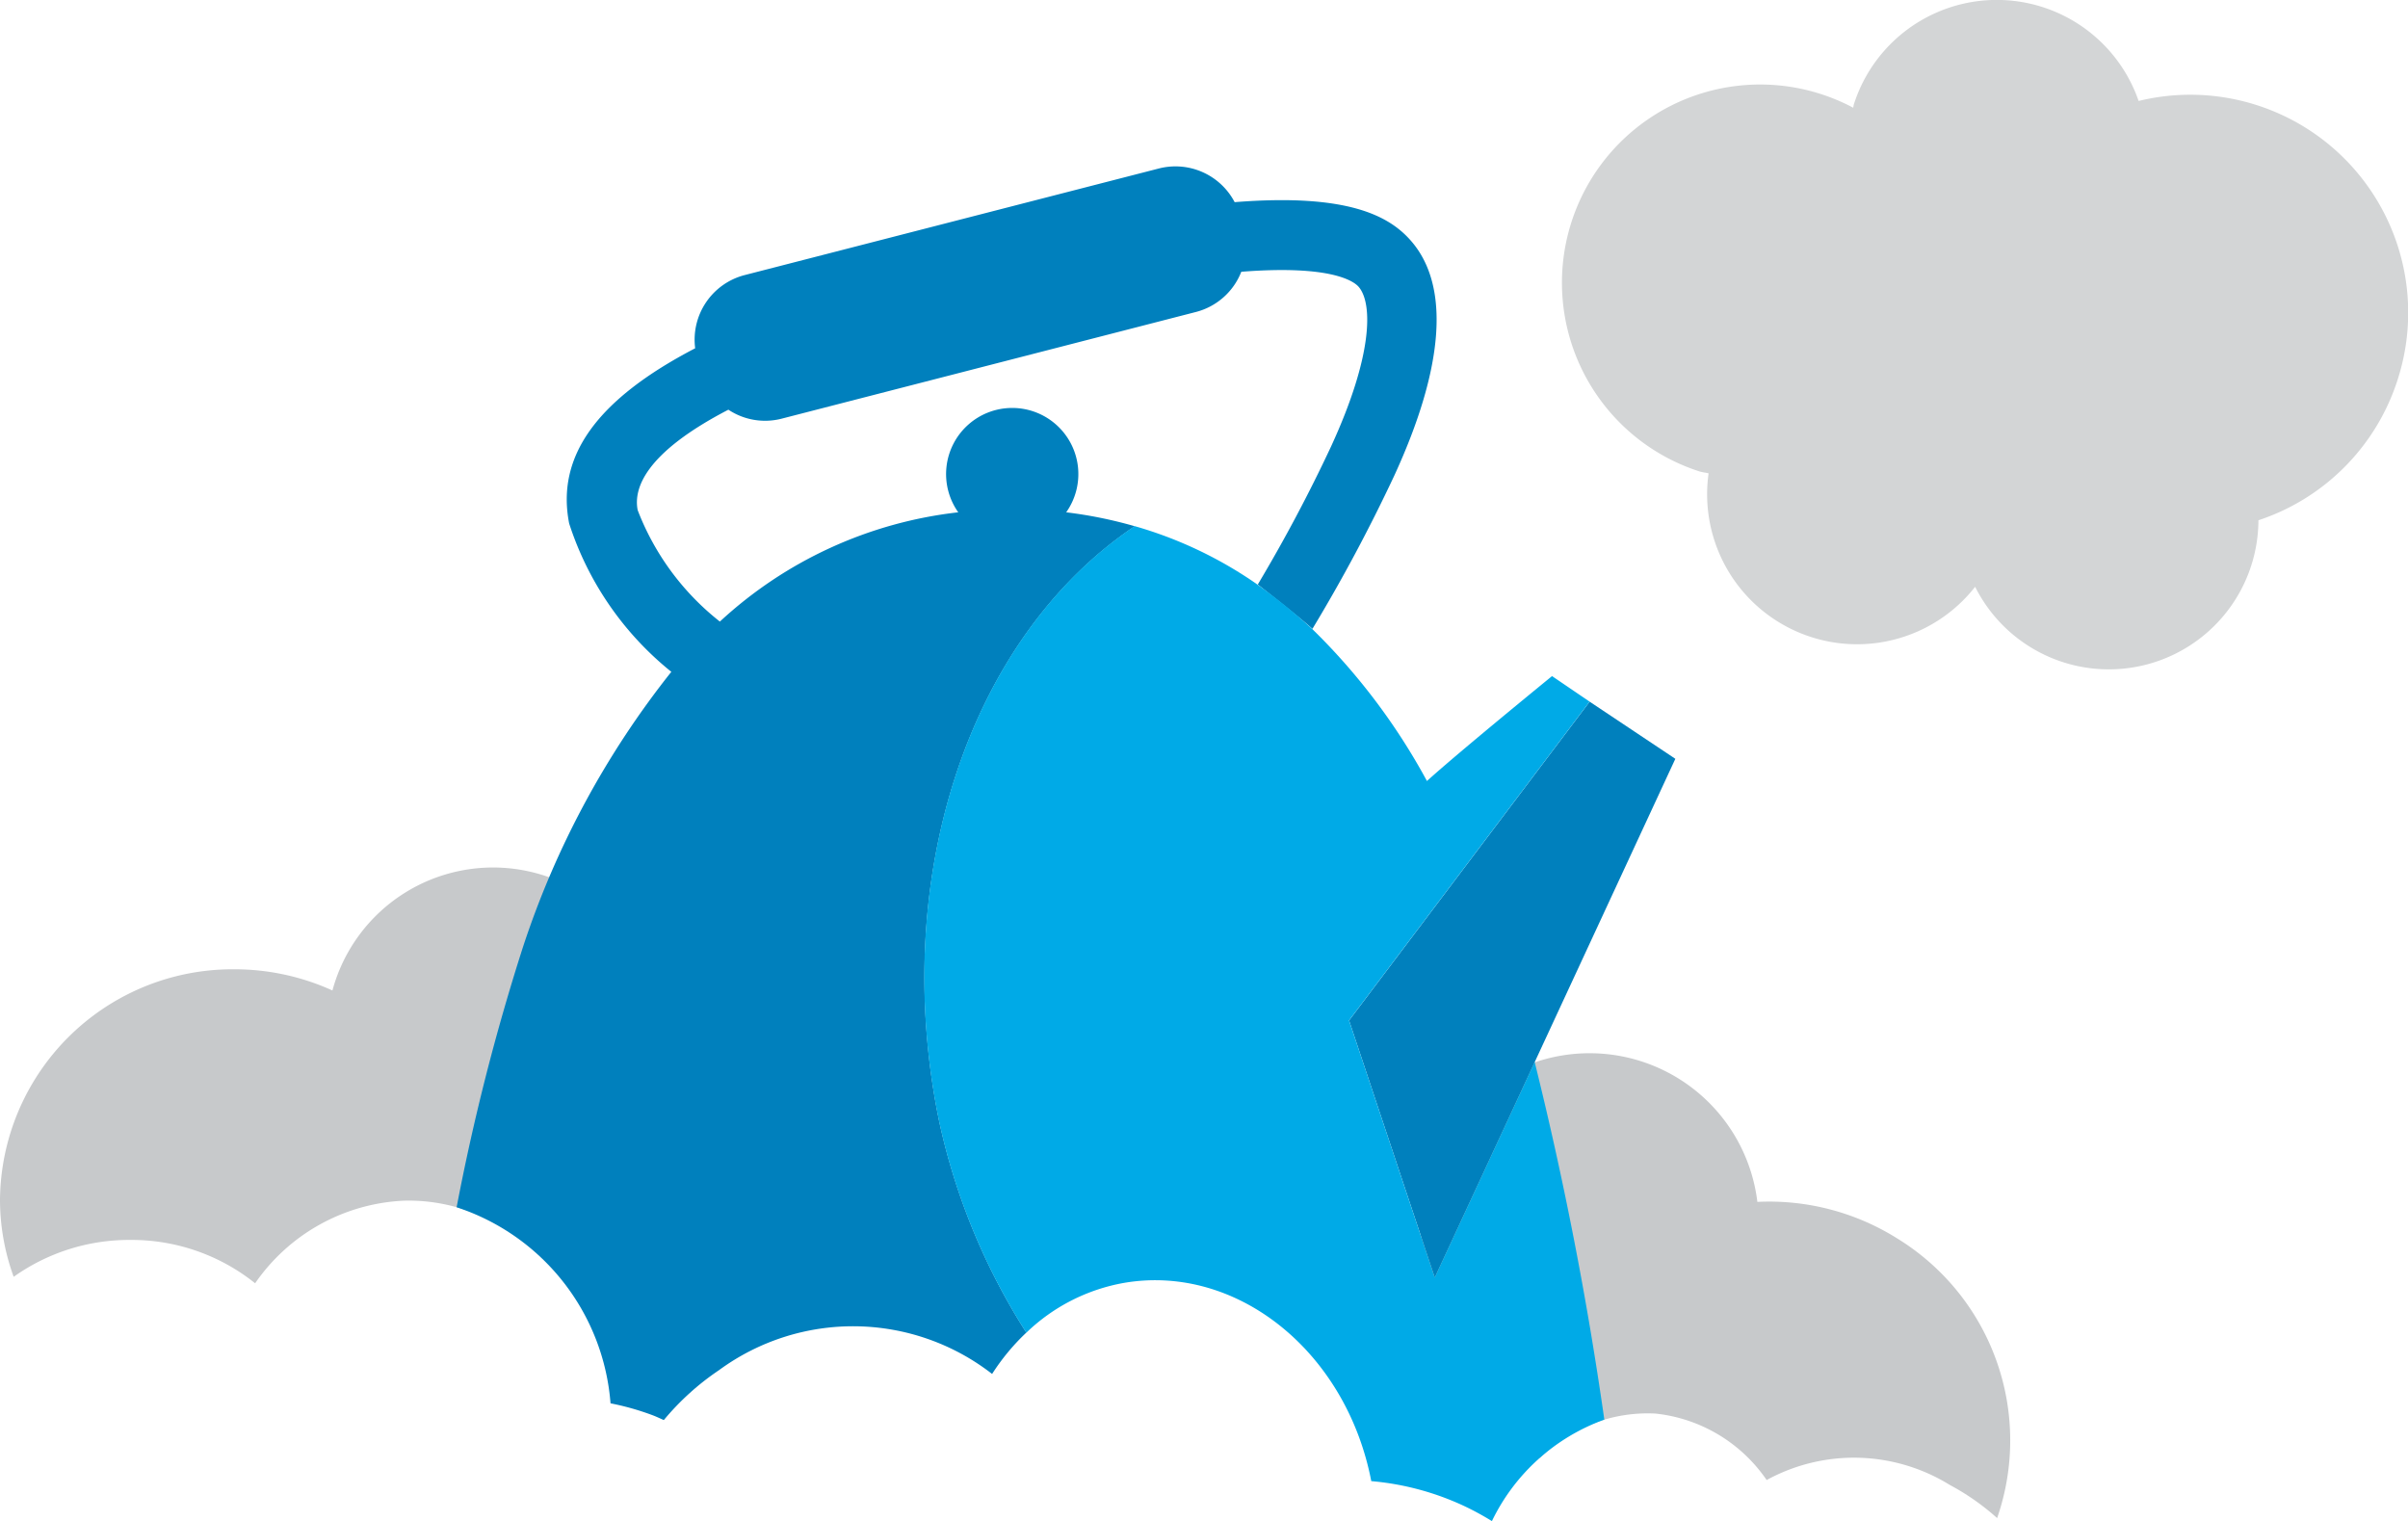
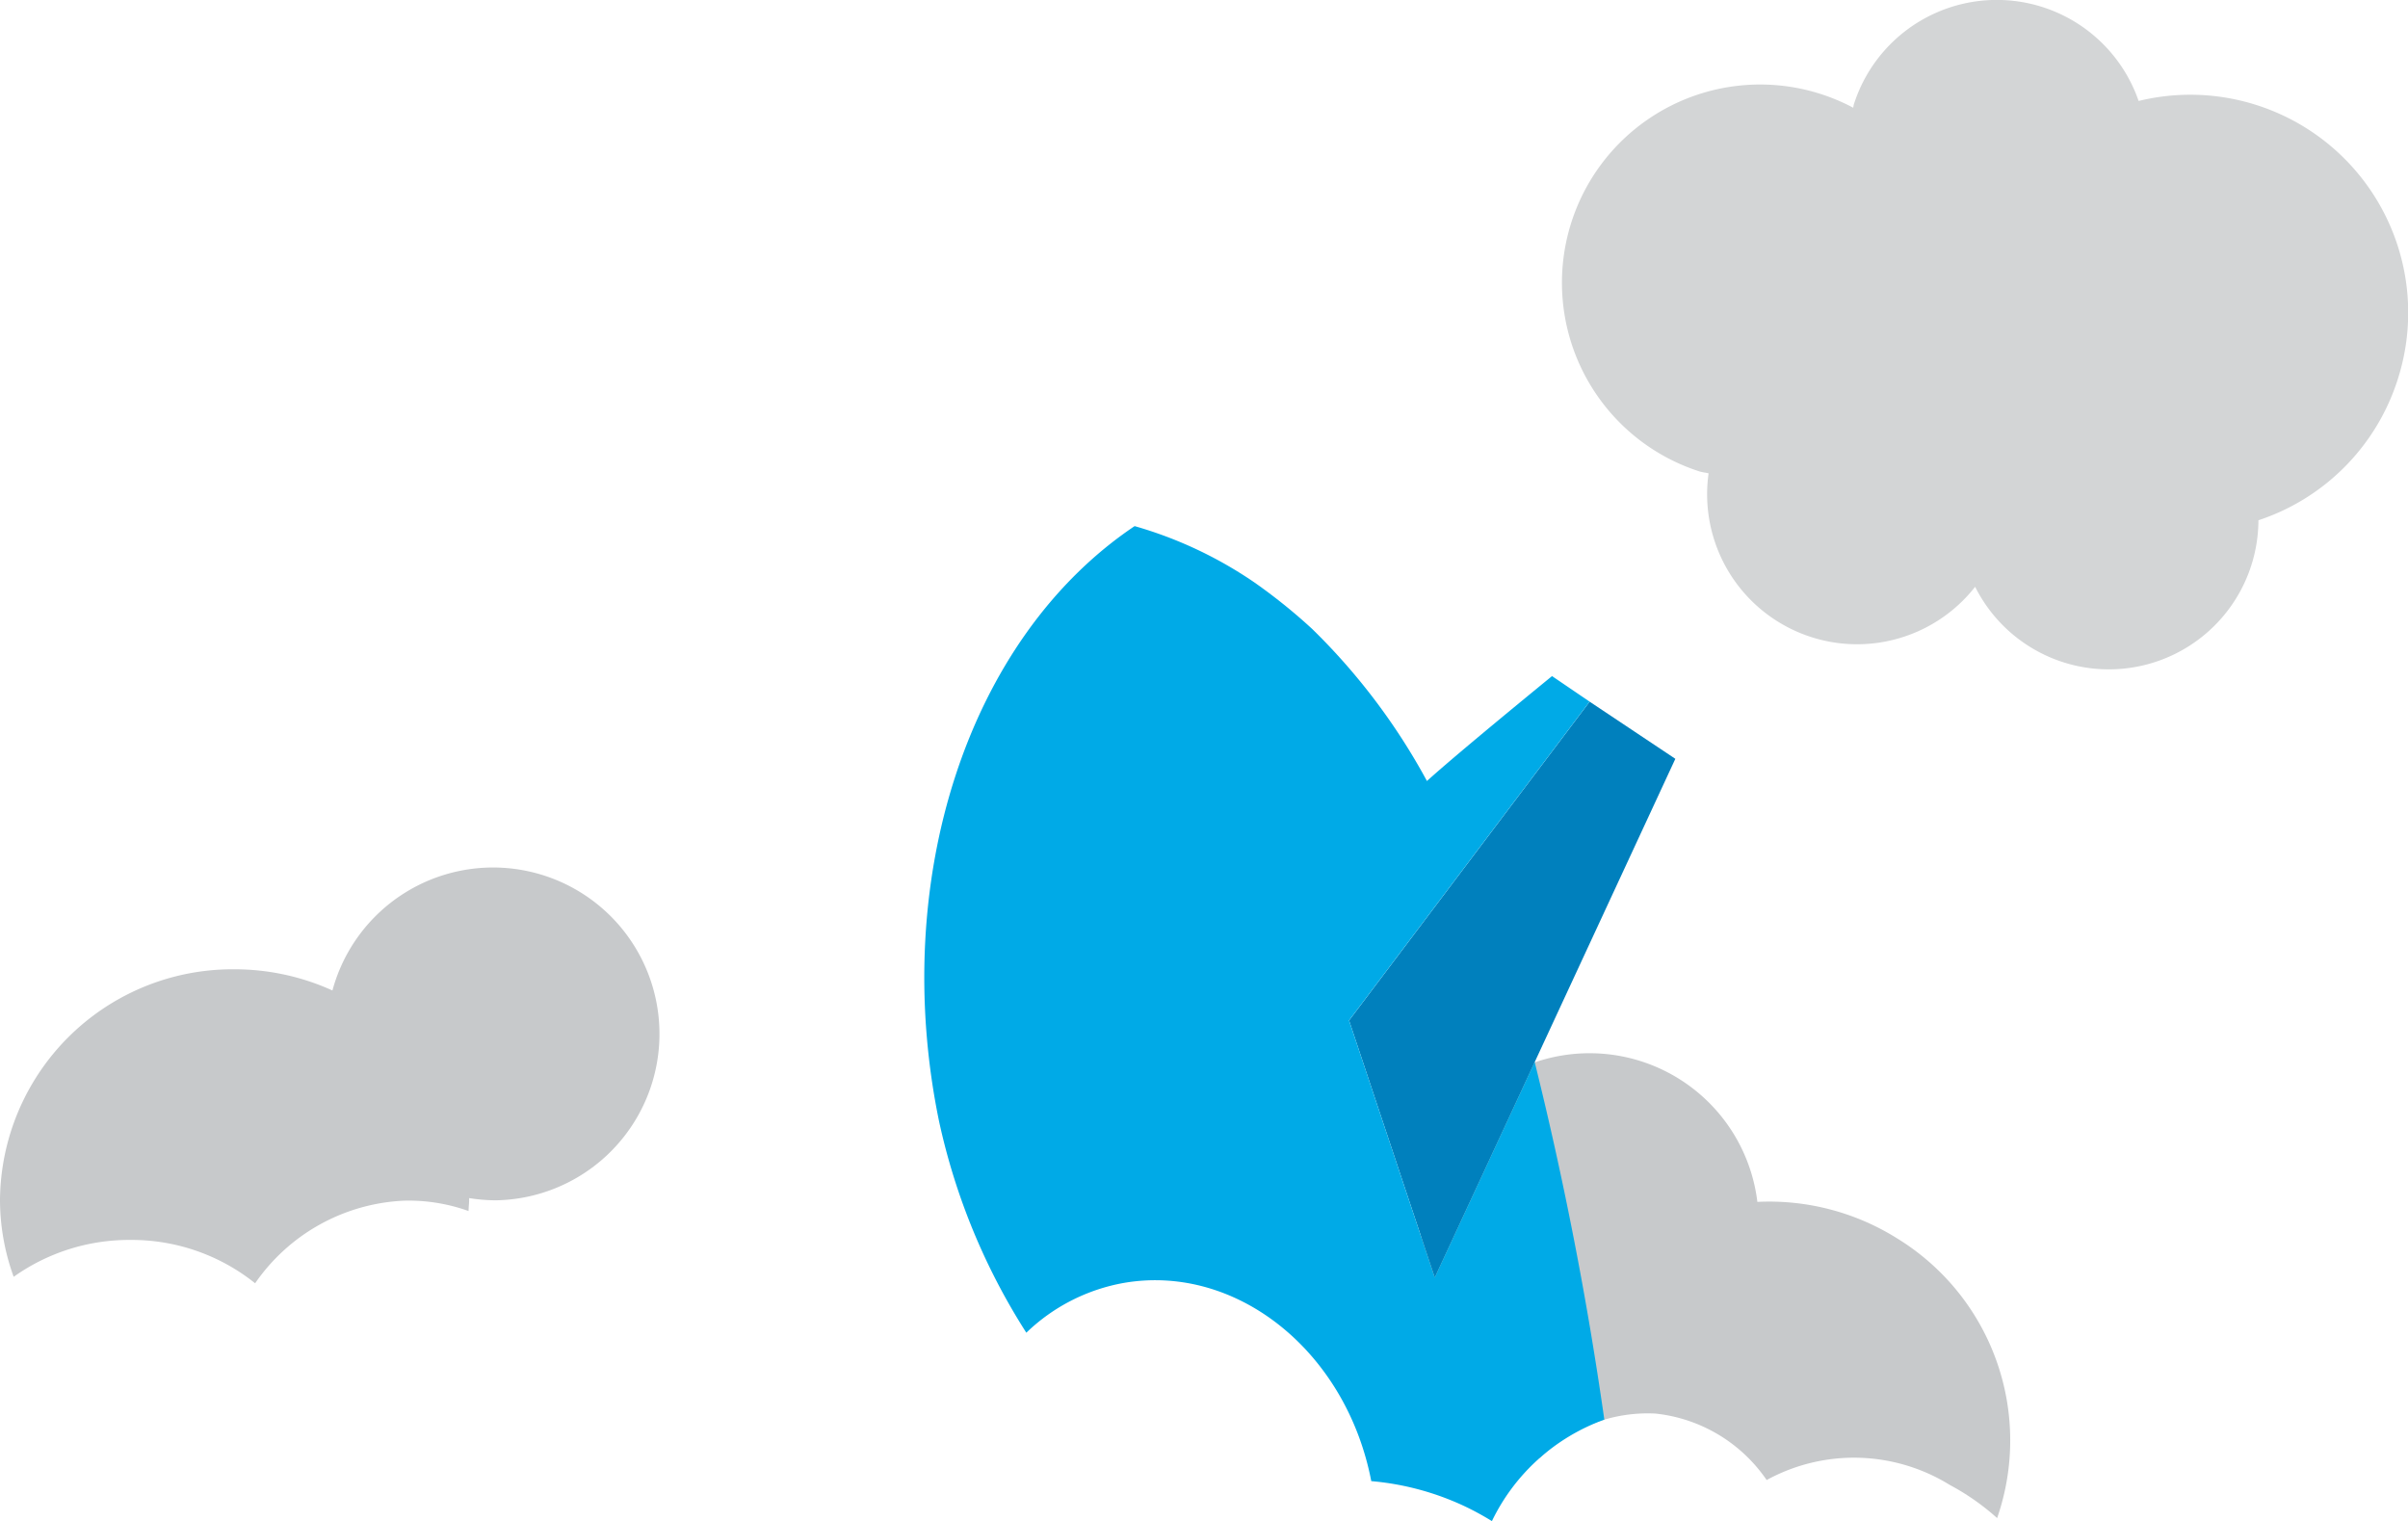
<svg xmlns="http://www.w3.org/2000/svg" width="59.679" height="37.697" viewBox="0 0 59.679 37.697">
  <g transform="translate(-9.31 -18.091)">
    <g transform="translate(9.31 18.091)">
      <g transform="translate(0 21.5)">
        <path d="M85.294,80.532a5.718,5.718,0,0,0-.069,1.832A3.779,3.779,0,0,1,88.1,81.253,3.829,3.829,0,0,1,90.854,82.9a4.51,4.51,0,0,1,4.536.12,5.923,5.923,0,0,1,1.176.823A5.872,5.872,0,0,0,94.1,76.919a5.973,5.973,0,0,0-3.476-.912,4.189,4.189,0,1,0-5.333,4.526Z" transform="translate(-47.07 -67.722)" fill="#c7c9cb" />
        <path d="M12.54,71.875a4.892,4.892,0,0,1,3.093,1.074,4.74,4.74,0,0,1,3.69-2.047,4.4,4.4,0,0,1,1.6.257c0-.093.014-.184.014-.278,0-.014,0-.028,0-.043a4.278,4.278,0,0,0,.658.055,4.124,4.124,0,1,0-4.046-5.2,5.863,5.863,0,0,0-2.423-.525A5.764,5.764,0,0,0,9.31,70.882a5.6,5.6,0,0,0,.339,1.907A4.931,4.931,0,0,1,12.54,71.875Z" transform="translate(-9.31 -62.647)" fill="#c7c9cb" />
      </g>
-       <path d="M86.686,55.544l-2.124-1.416-5.962,7.9L80.724,68.4Z" transform="translate(-45.165 -36.739)" fill="#0080bd" />
-       <path d="M32.763,52.428a5.565,5.565,0,0,1,3.814,4.859,6.55,6.55,0,0,1,1.056.3c.091.035.177.077.265.115a6.464,6.464,0,0,1,1.368-1.237,5.616,5.616,0,0,1,6.768.094,5.408,5.408,0,0,1,.849-1.025A16.015,16.015,0,0,1,44.723,50.3c-1.227-5.954.694-11.958,4.847-14.749a10.835,10.835,0,0,0-1.7-.345,1.639,1.639,0,1,0-2.675,0,10.41,10.41,0,0,0-5.908,2.708,6.454,6.454,0,0,1-2.037-2.762c-.107-.543.192-1.422,2.248-2.489a1.644,1.644,0,0,0,1.314.224l10.279-2.647a1.65,1.65,0,0,0,1.119-.995c2.253-.177,2.8.245,2.911.376.341.4.365,1.671-.688,3.957a38.547,38.547,0,0,1-1.814,3.416c-.024-.017,1.095.858,1.354,1.1v0A41.177,41.177,0,0,0,56,34.3c1.236-2.685,1.384-4.692.43-5.805-.537-.626-1.557-1.2-4.385-.975a1.656,1.656,0,0,0-1.873-.836L39.894,29.329a1.653,1.653,0,0,0-1.219,1.812c-2.453,1.277-3.448,2.688-3.123,4.342a7.786,7.786,0,0,0,2.532,3.676,21.954,21.954,0,0,0-3.675,6.814A54.637,54.637,0,0,0,32.763,52.428Z" transform="translate(-21.446 -22.51)" fill="#0080bd" />
+       <path d="M86.686,55.544l-2.124-1.416-5.962,7.9L80.724,68.4" transform="translate(-45.165 -36.739)" fill="#0080bd" />
      <path d="M110.233,27.525a5.4,5.4,0,0,0-6.411-6.932,3.719,3.719,0,0,0-7.057.082c-.009.028-.01.057-.018.085a4.912,4.912,0,1,0-3.814,9.012c.077.025.154.029.231.05a3.717,3.717,0,0,0,6.606,2.811,3.707,3.707,0,0,0,7.021-1.649A5.4,5.4,0,0,0,110.233,27.525Z" transform="translate(-50.819 -18.091)" fill="#d3d5d6" />
      <path d="M59.316,65.1a4.653,4.653,0,0,1,2.435-1.237c2.8-.471,5.5,1.721,6.114,4.915a6.821,6.821,0,0,1,2.313.622,6.958,6.958,0,0,1,.677.369,4.969,4.969,0,0,1,2.786-2.515,88.7,88.7,0,0,0-1.726-8.862l-2.477,5.341-2.124-6.372,5.962-7.9-.931-.633s-2.34,1.908-3.1,2.6A15.719,15.719,0,0,0,66.4,47.659v0a13.836,13.836,0,0,0-1.428-1.15A10.224,10.224,0,0,0,62,45.111c-4.153,2.791-6.074,8.8-4.847,14.749A16.015,16.015,0,0,0,59.316,65.1Z" transform="translate(-33.88 -32.073)" fill="#00aae7" />
    </g>
  </g>
</svg>